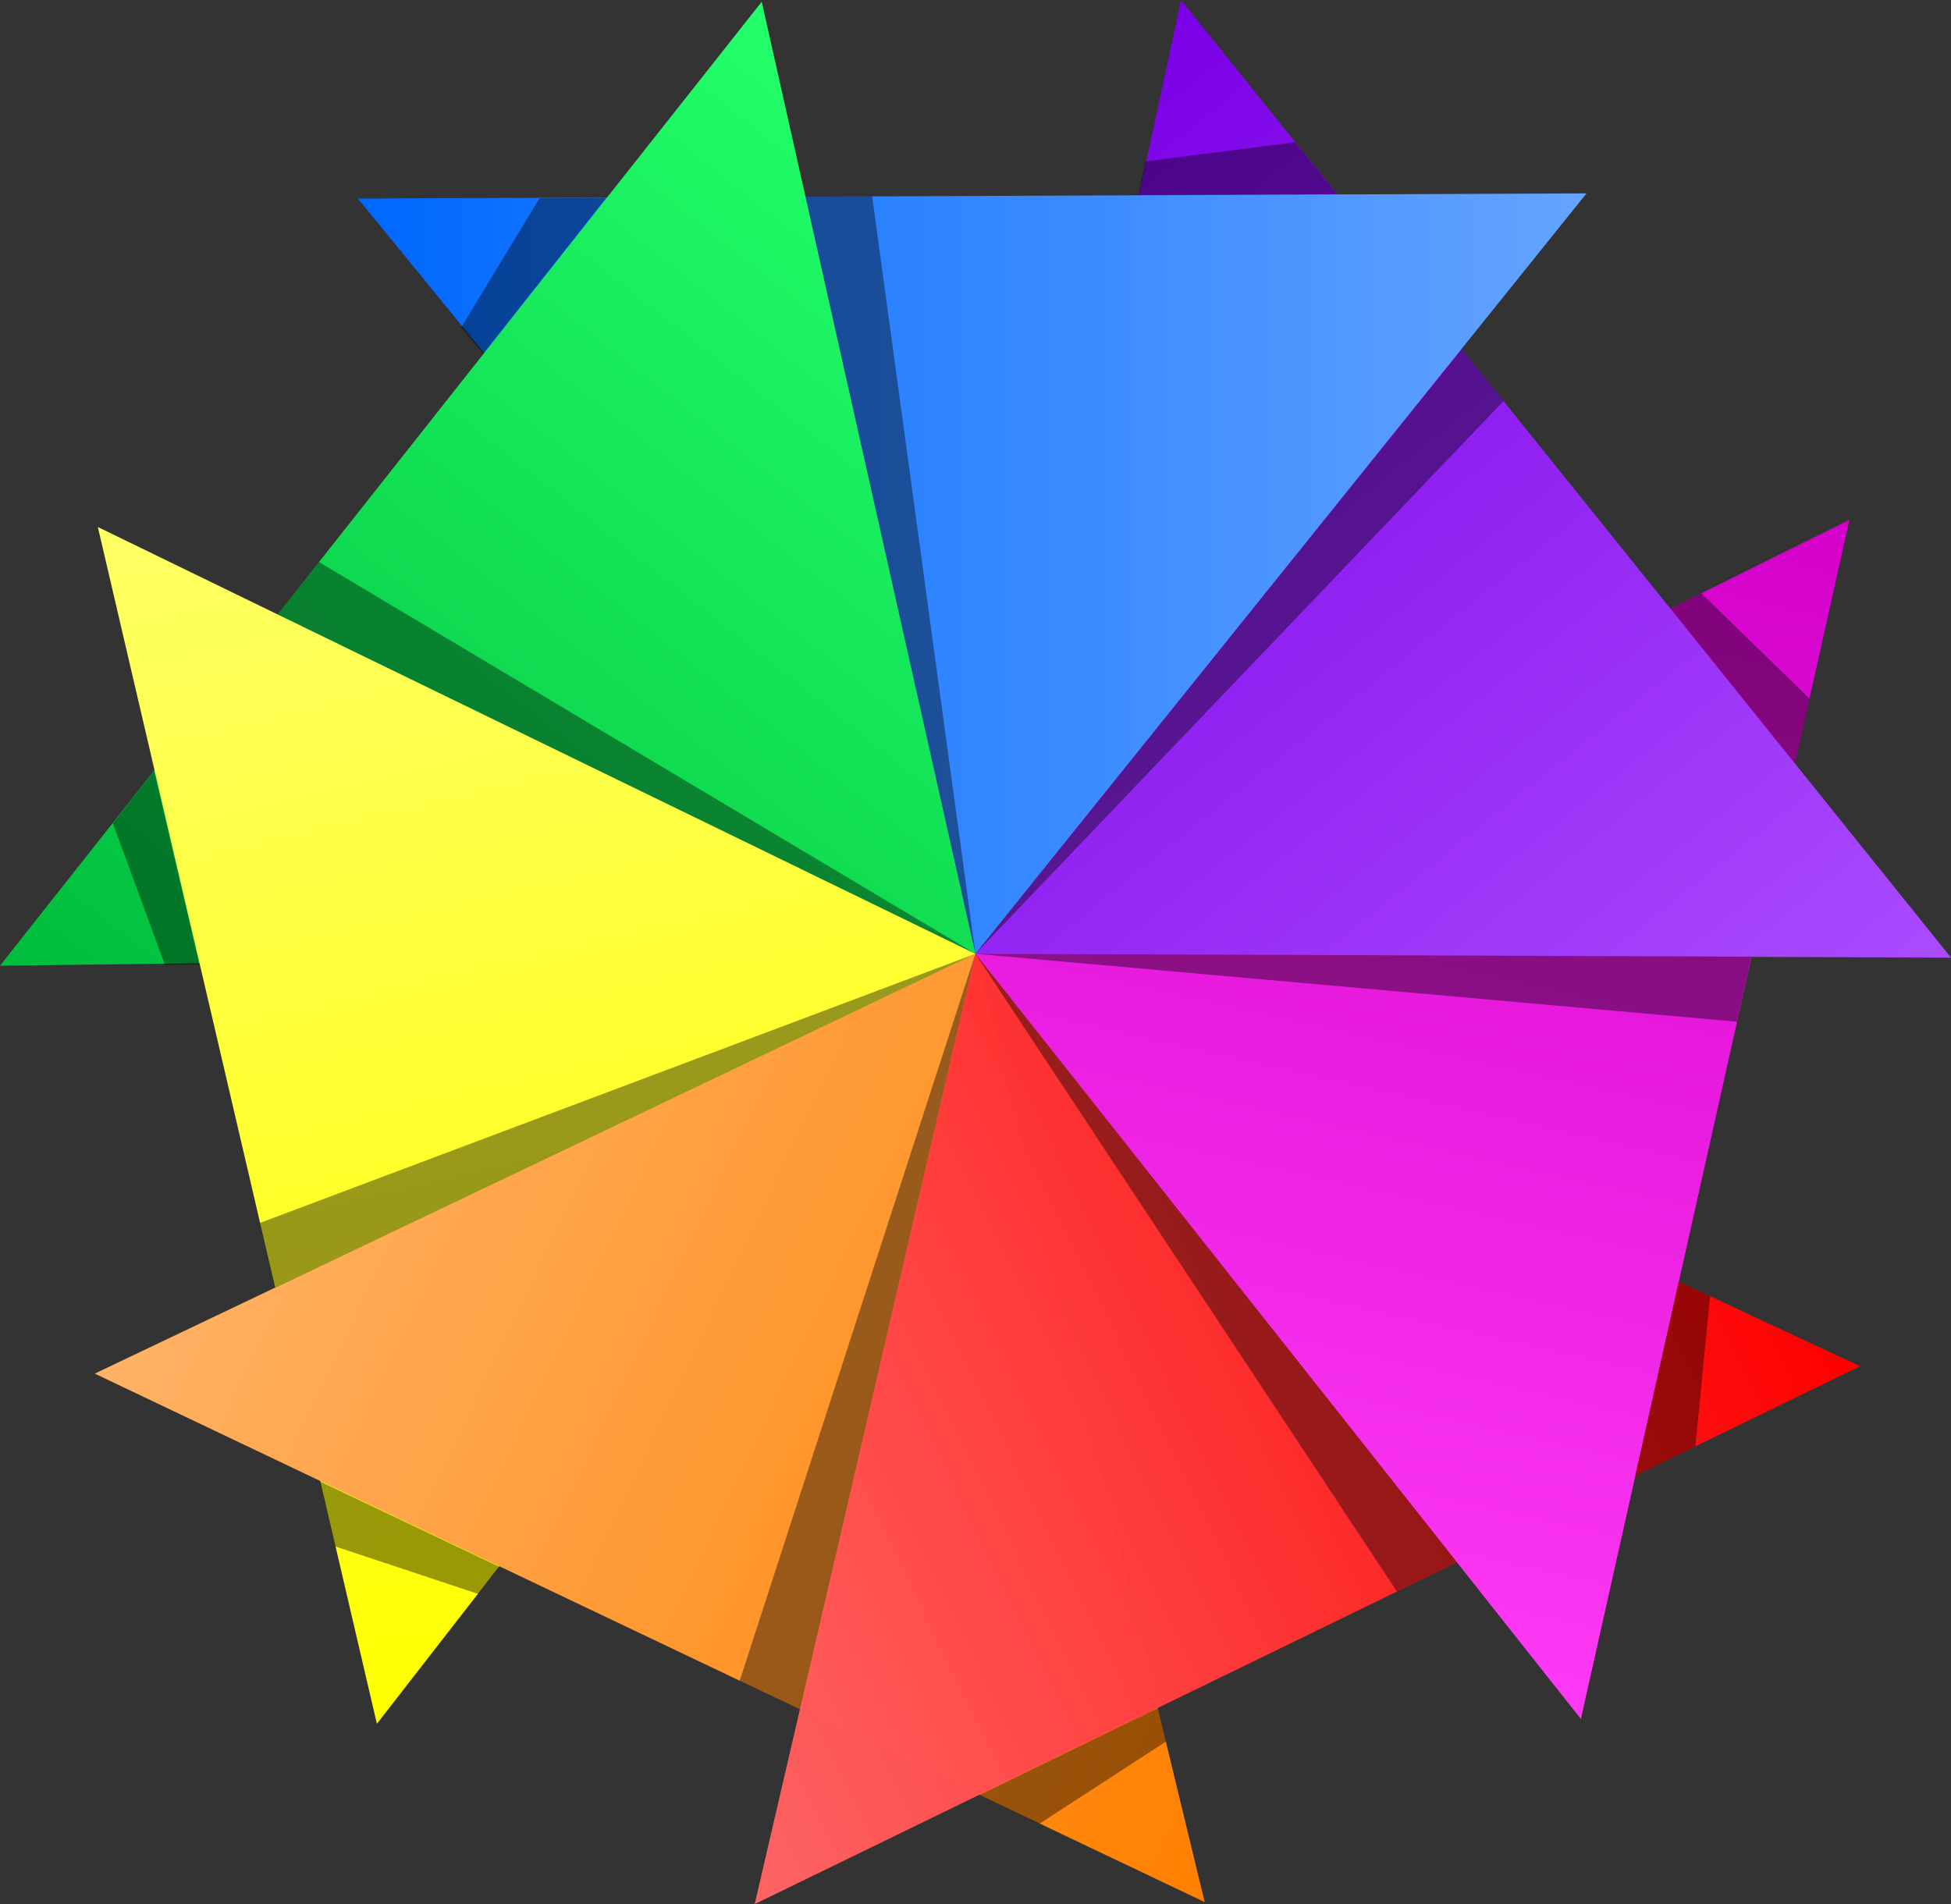
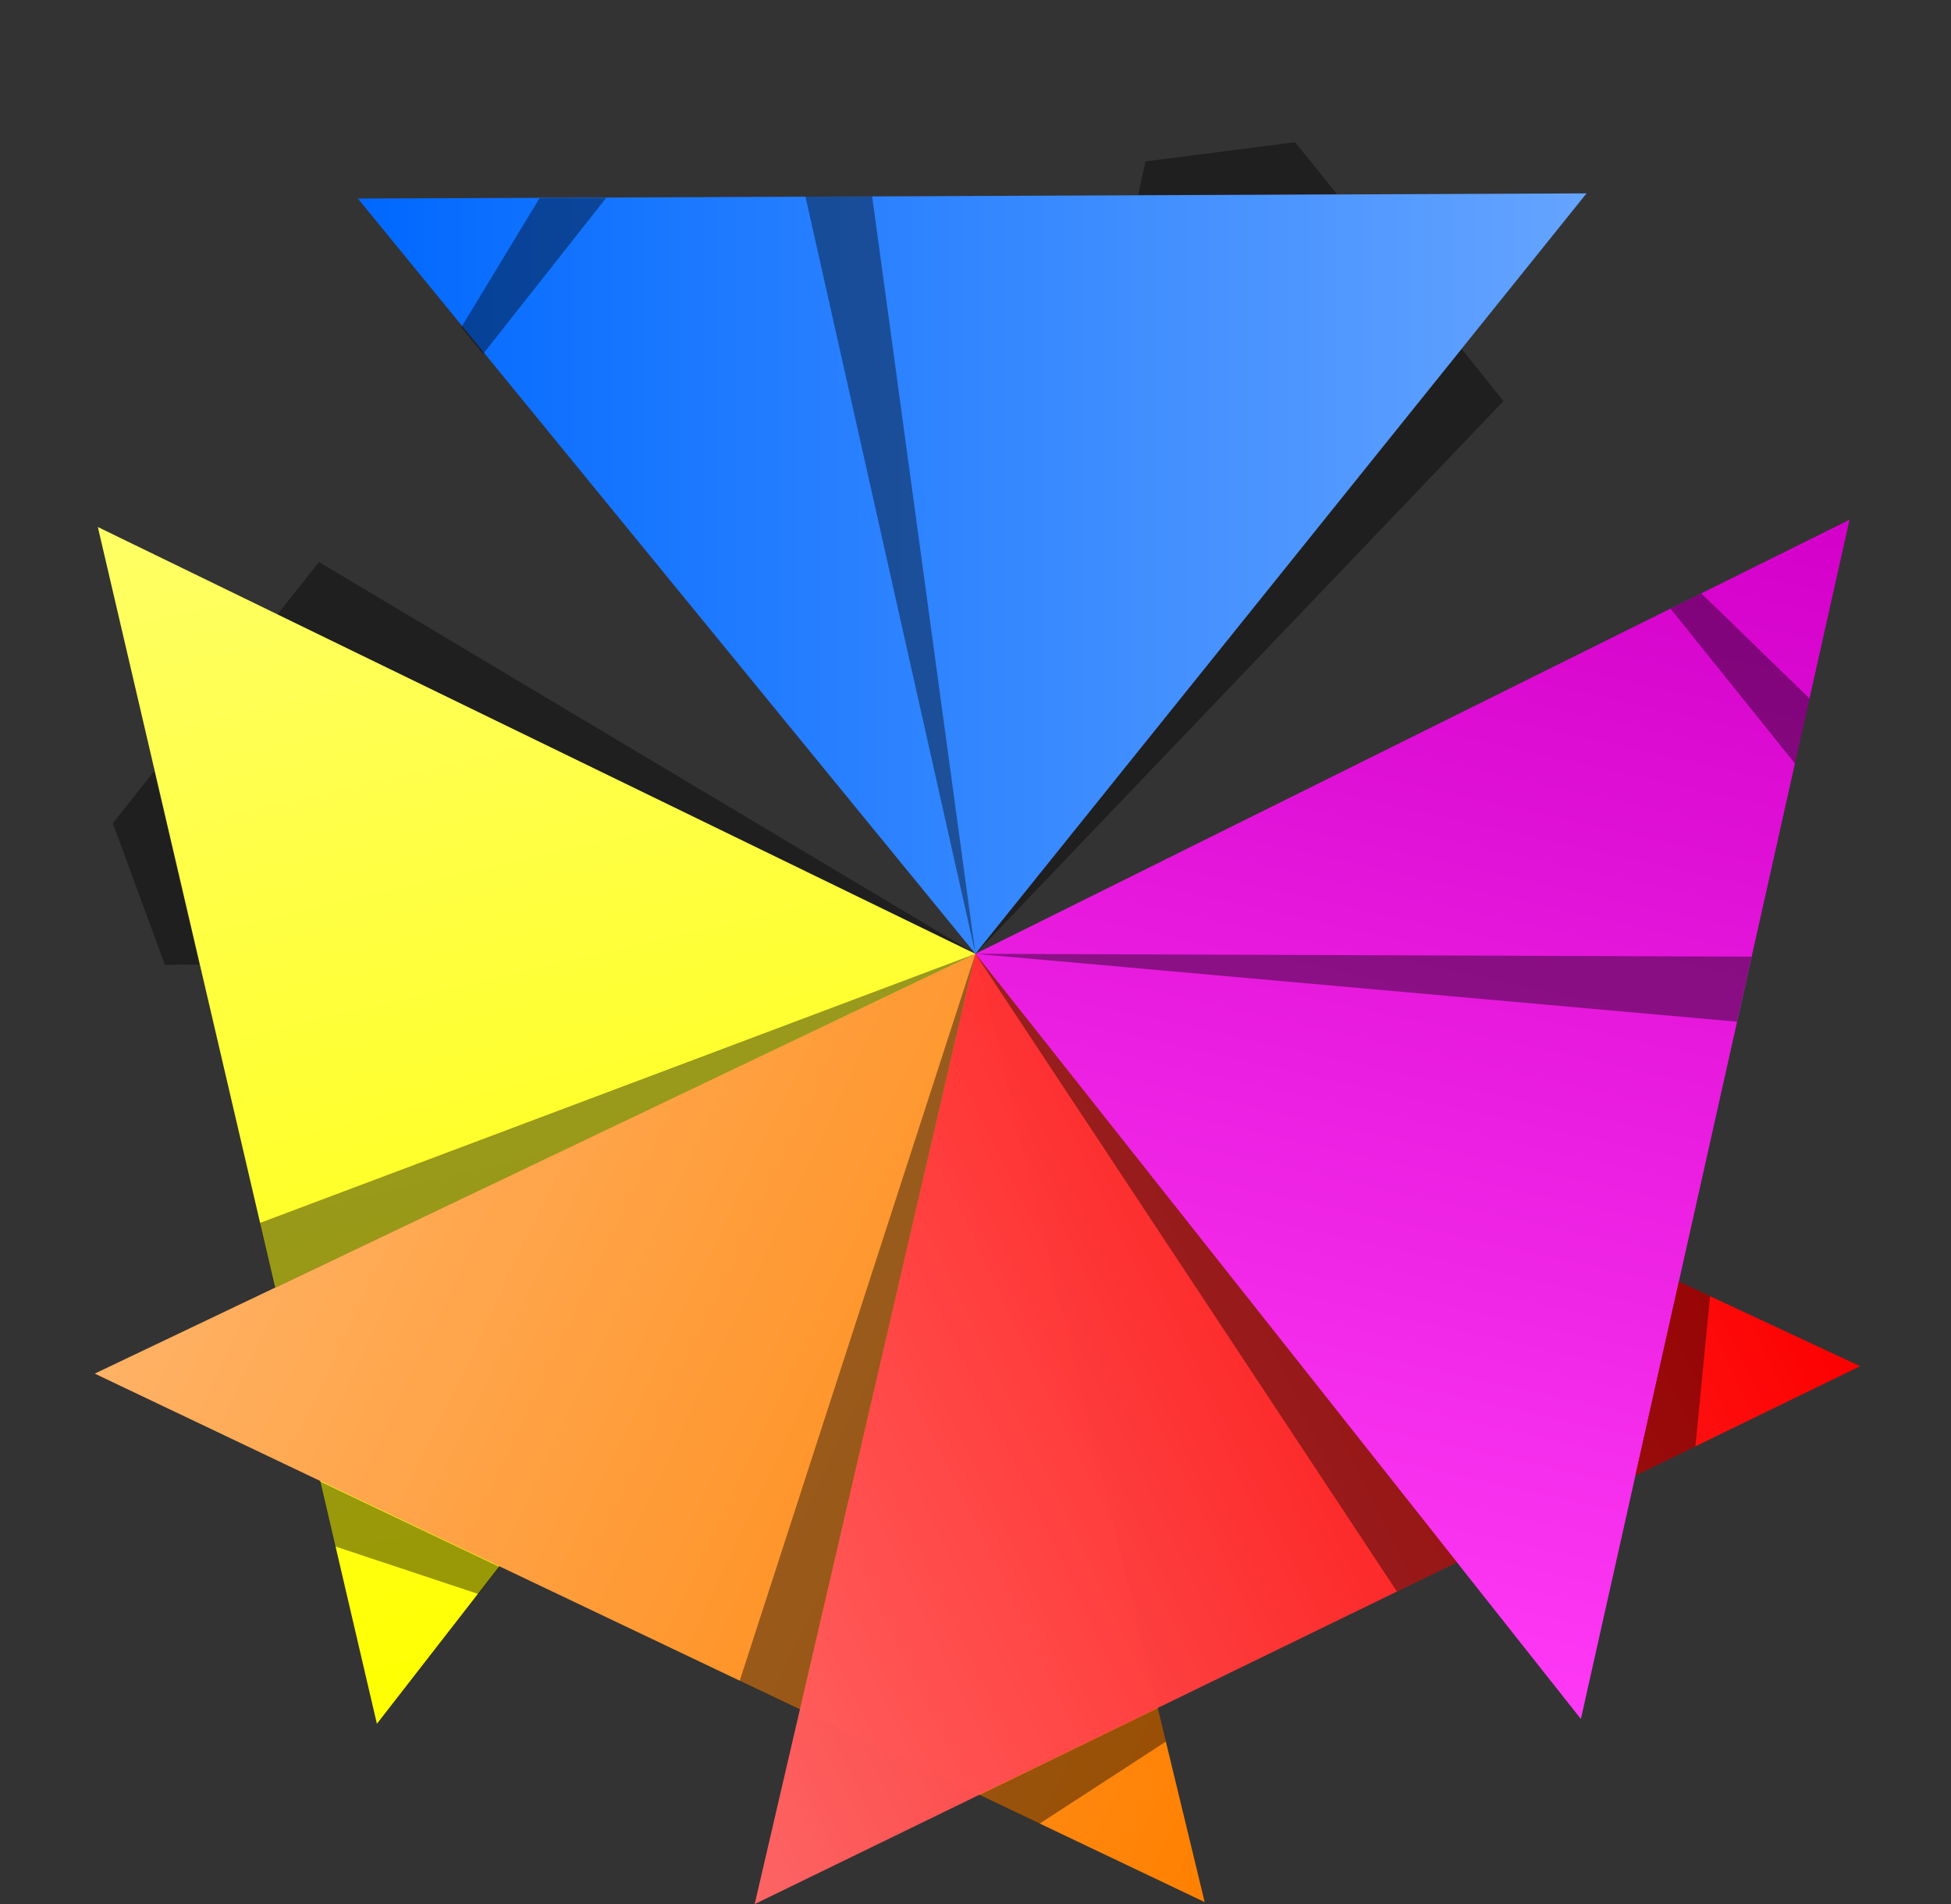
<svg xmlns="http://www.w3.org/2000/svg" viewBox="0 0 733.41 715.83">
  <rect x="0" y="0" width="733.41" height="715.83" fill="#333333" stroke="none" />
  <defs>
    <linearGradient id="g" y2="850.28" gradientUnits="userSpaceOnUse" x2="290" y1="648.06" x1="705.55">
      <stop offset="0" stop-color="red" />
      <stop offset="1" stop-color="#ff6565" />
    </linearGradient>
    <linearGradient id="a" y2="780.69" gradientUnits="userSpaceOnUse" x2="600.58" y1="329.83" x1="701.57">
      <stop offset="0" stop-color="#d400ca" />
      <stop offset="1" stop-color="#ff39f6" />
    </linearGradient>
    <linearGradient id="b" y2="494.47" gradientUnits="userSpaceOnUse" x2="739.72" y1="134.44" x1="450.27">
      <stop offset="0" stop-color="#7b00e6" />
      <stop offset="1" stop-color="#ab4bff" />
    </linearGradient>
    <linearGradient id="c" y2="207.14" gradientUnits="userSpaceOnUse" x2="602.7" y1="207.14" x1="140.83">
      <stop offset="0" stop-color="#0068ff" />
      <stop offset="1" stop-color="#65a4ff" />
    </linearGradient>
    <linearGradient id="d" y2="135.1" gradientUnits="userSpaceOnUse" x2="292.65" y1="497.49" x1="6.303">
      <stop offset="0" stop-color="#00bd3d" />
      <stop offset="1" stop-color="#23ff6a" />
    </linearGradient>
    <linearGradient id="e" y2="332.57" gradientUnits="userSpaceOnUse" x2="43.082" y1="782.5" x1="147.98">
      <stop offset="0" stop-color="#ff0" />
      <stop offset="1" stop-color="#ffff65" />
    </linearGradient>
    <linearGradient id="f" y2="650.85" gradientUnits="userSpaceOnUse" x2="41.918" y1="849.53" x1="459.16">
      <stop offset="0" stop-color="#ff8000" />
      <stop offset="1" stop-color="#ffb265" />
    </linearGradient>
  </defs>
  <g fill-rule="evenodd">
    <path d="M600.58 780.69L372.97 493.02l328.6-163.19z" fill="url(#a)" fill-opacity=".996" transform="translate(-6.303 -134.44)" />
-     <path d="M739.72 494.47l-366.75-1.448 77.296-358.58z" fill="url(#b)" transform="translate(-6.303 -134.44)" />
    <path d="M602.7 207.14L372.97 493.02 140.83 209.08z" fill="url(#c)" transform="translate(-6.303 -134.44)" />
-     <path d="M292.65 135.1l80.32 357.92L6.3 497.49z" fill="url(#d)" transform="translate(-6.303 -134.44)" />
-     <path d="M43.082 332.57l104.9 449.93 224.99-289.48z" fill="url(#e)" transform="translate(-6.303 -134.44)" />
+     <path d="M43.082 332.57l104.9 449.93 224.99-289.48" fill="url(#e)" transform="translate(-6.303 -134.44)" />
    <path d="M41.918 650.85l417.24 198.68-86.19-356.51z" fill="url(#f)" transform="translate(-6.303 -134.44)" />
    <path d="M372.98 493.01L290 850.28 553.98 721.8l-181-228.79zm264.43 123.26l-16.34 72.89 84.48-41.1-68.14-31.79z" fill="url(#g)" fill-opacity=".992" transform="translate(-6.303 -134.44)" />
  </g>
  <g fill-opacity=".4">
    <path d="M366.67 358.58L302.79 73.93l25.07-.107zM366.667 358.58l-262.33-127.63 15.56-19.66zM366.667 358.58l-263.3 125.61-5.68-24.42zM366.667 358.58l-65.99 284.17-22.63-10.79zM366.667 358.58l181 228.79-22.54 10.965zM366.667 358.58l291.73 1.066-5.475 24.46z" />
    <path d="M366.667 358.58l182.82-227.34 15.702 19.538zM614.787 554.71l22.538-10.968 5.51-56.443-11.723-5.468zM674.747 287.06l5.492-24.456-40.671-39.522-11.587 5.749zM502.567 72.99l-15.715-19.527-56.25 7.21-2.718 12.645zM227.887 74.38l-25.065.133-29.395 48.498 8.2 10.003zM57.95 289.86l-15.526 19.677 19.584 53.222 12.933-.174zM120.357 556.98l5.693 24.41 53.813 17.898 7.933-10.216zM368.127 674.85l22.631 10.775 47.553-30.9-3.037-12.573z" />
  </g>
</svg>